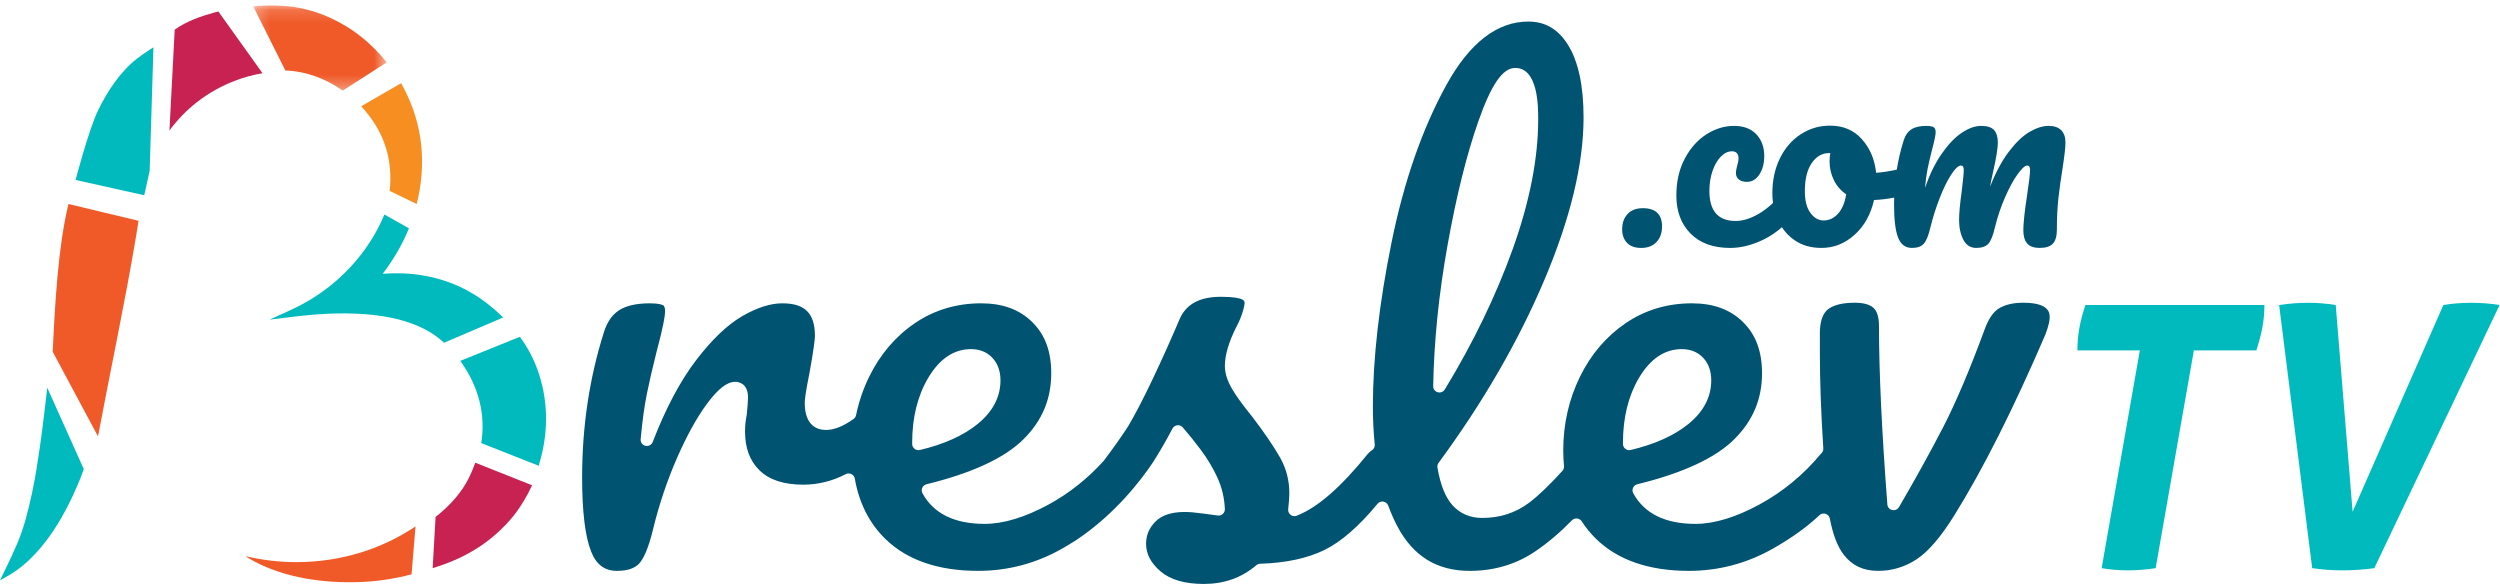
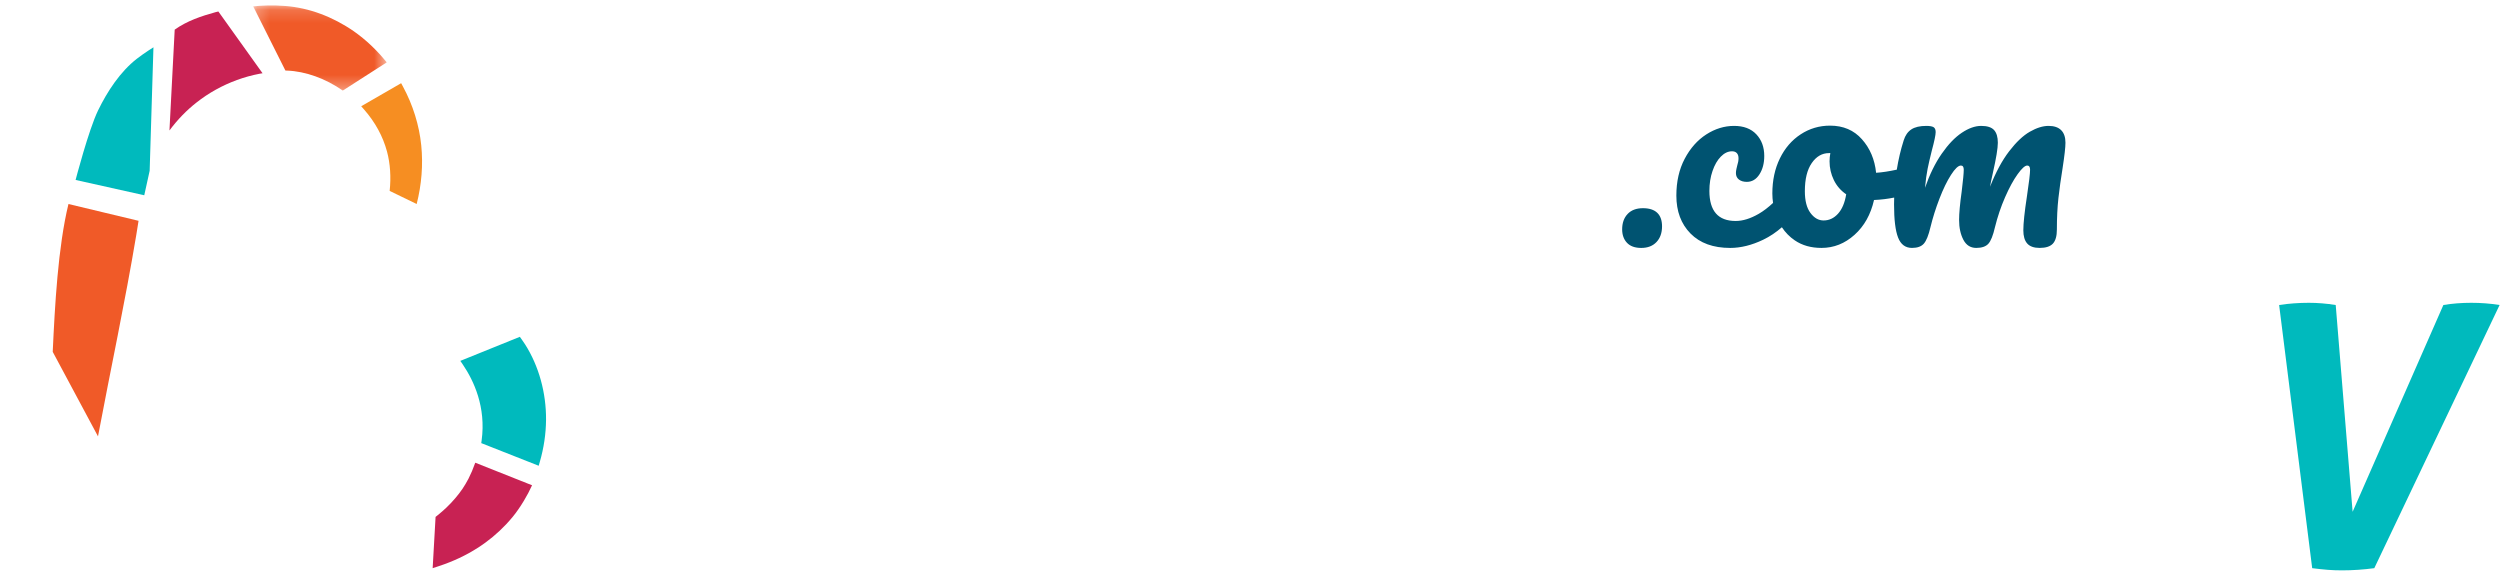
<svg xmlns="http://www.w3.org/2000/svg" xmlns:xlink="http://www.w3.org/1999/xlink" width="192px" height="45px" viewBox="0 0 192 45" version="1.1">
  <title>Group 3</title>
  <desc>Created with Sketch.</desc>
  <defs>
    <polygon id="path-1" points="0.203 0.153 10.457 0.153 10.457 6.692 0.203 6.692" />
  </defs>
  <g id="Breslev-TV---main" stroke="none" stroke-width="1" fill="none" fill-rule="evenodd">
    <g id="Group-3">
      <path d="M126.18,15.989 C125.674,15.989 125.282,16.136 125.002,16.432 C124.721,16.728 124.582,17.121 124.582,17.613 C124.582,18.04 124.705,18.384 124.952,18.647 C125.2,18.91 125.564,19.041 126.049,19.041 C126.542,19.041 126.932,18.891 127.217,18.59 C127.503,18.288 127.645,17.886 127.645,17.384 C127.645,16.924 127.522,16.577 127.275,16.342 C127.028,16.107 126.663,15.989 126.18,15.989" id="Fill-1" fill="#005371" />
      <path d="M158.297,9.997 C158.078,9.778 157.754,9.669 157.329,9.669 C156.889,9.669 156.41,9.819 155.89,10.117 C155.37,10.415 154.842,10.915 154.302,11.619 C153.763,12.322 153.273,13.231 152.834,14.344 C152.874,14.106 152.947,13.748 153.054,13.27 C153.306,12.156 153.434,11.387 153.434,10.962 C153.434,10.525 153.337,10.2 153.144,9.988 C152.951,9.775 152.621,9.669 152.155,9.669 C151.688,9.669 151.192,9.845 150.667,10.196 C150.14,10.547 149.628,11.082 149.129,11.799 C148.629,12.514 148.2,13.39 147.841,14.424 C147.893,13.841 147.961,13.353 148.041,12.961 C148.12,12.571 148.227,12.11 148.36,11.579 C148.56,10.837 148.659,10.359 148.659,10.146 C148.659,9.961 148.606,9.835 148.5,9.768 C148.393,9.703 148.207,9.669 147.941,9.669 C147.447,9.669 147.064,9.758 146.792,9.937 C146.518,10.117 146.322,10.398 146.203,10.783 C145.971,11.512 145.796,12.262 145.673,13.029 C145.078,13.159 144.549,13.24 144.085,13.27 C143.979,12.249 143.616,11.39 142.996,10.694 C142.378,9.997 141.562,9.649 140.55,9.649 C139.725,9.649 138.972,9.871 138.293,10.316 C137.613,10.759 137.08,11.377 136.695,12.166 C136.308,12.956 136.116,13.854 136.116,14.862 C136.116,15.11 136.138,15.349 136.17,15.585 C135.806,15.925 135.438,16.21 135.067,16.424 C134.433,16.789 133.845,16.971 133.299,16.971 C131.953,16.971 131.281,16.202 131.281,14.664 C131.281,14.106 131.361,13.595 131.522,13.131 C131.68,12.667 131.893,12.298 132.16,12.027 C132.426,11.755 132.713,11.619 133.019,11.619 C133.179,11.619 133.302,11.665 133.388,11.758 C133.475,11.851 133.518,11.984 133.518,12.156 C133.518,12.329 133.485,12.514 133.419,12.713 C133.405,12.767 133.385,12.852 133.358,12.972 C133.332,13.092 133.319,13.198 133.319,13.29 C133.319,13.502 133.395,13.668 133.549,13.788 C133.701,13.907 133.904,13.967 134.158,13.967 C134.557,13.967 134.879,13.774 135.126,13.389 C135.373,13.005 135.495,12.534 135.495,11.977 C135.495,11.301 135.292,10.747 134.887,10.316 C134.48,9.884 133.91,9.669 133.179,9.669 C132.432,9.669 131.721,9.888 131.041,10.325 C130.362,10.763 129.809,11.387 129.383,12.197 C128.957,13.005 128.744,13.947 128.744,15.021 C128.744,16.229 129.107,17.2 129.833,17.936 C130.558,18.672 131.574,19.041 132.88,19.041 C133.691,19.041 134.533,18.832 135.407,18.414 C135.935,18.161 136.412,17.835 136.849,17.453 C137.113,17.852 137.442,18.191 137.843,18.463 C138.409,18.848 139.091,19.04 139.891,19.04 C140.837,19.04 141.682,18.705 142.427,18.035 C143.173,17.366 143.672,16.474 143.925,15.36 C144.467,15.337 144.982,15.272 145.473,15.173 C145.468,15.347 145.463,15.522 145.463,15.698 C145.463,16.866 145.566,17.715 145.773,18.244 C145.979,18.775 146.335,19.04 146.841,19.04 C147.255,19.04 147.557,18.931 147.75,18.713 C147.944,18.493 148.113,18.072 148.259,17.449 C148.433,16.733 148.663,16.002 148.949,15.26 C149.235,14.518 149.531,13.907 149.838,13.43 C150.143,12.952 150.398,12.713 150.597,12.713 C150.743,12.713 150.816,12.819 150.816,13.031 C150.816,13.296 150.763,13.854 150.658,14.703 C150.524,15.658 150.458,16.388 150.458,16.891 C150.458,17.489 150.568,17.995 150.787,18.414 C151.007,18.832 151.337,19.04 151.775,19.04 C152.201,19.04 152.511,18.934 152.704,18.722 C152.898,18.51 153.067,18.086 153.213,17.449 C153.413,16.64 153.673,15.87 153.993,15.14 C154.313,14.411 154.632,13.825 154.952,13.38 C155.271,12.936 155.518,12.713 155.691,12.713 C155.836,12.713 155.91,12.819 155.91,13.031 C155.91,13.324 155.831,13.999 155.671,15.061 C155.484,16.282 155.392,17.157 155.392,17.688 C155.392,18.139 155.491,18.477 155.691,18.702 C155.89,18.928 156.21,19.04 156.649,19.04 C157.115,19.04 157.452,18.931 157.659,18.713 C157.865,18.493 157.968,18.132 157.968,17.627 C157.968,16.739 158.007,15.934 158.087,15.21 C158.168,14.487 158.275,13.722 158.407,12.912 C158.554,11.957 158.627,11.307 158.627,10.962 C158.627,10.538 158.517,10.216 158.297,9.997 M141.159,16.414 C140.845,16.759 140.476,16.931 140.05,16.931 C139.664,16.931 139.327,16.739 139.042,16.354 C138.755,15.97 138.613,15.413 138.613,14.683 C138.613,13.755 138.788,13.035 139.142,12.524 C139.494,12.014 139.937,11.758 140.469,11.758 L140.569,11.758 C140.53,11.97 140.51,12.183 140.51,12.395 C140.51,12.899 140.62,13.377 140.839,13.828 C141.059,14.279 141.376,14.643 141.788,14.922 C141.682,15.571 141.472,16.069 141.159,16.414" id="Fill-3" fill="#005371" />
      <path d="M40.336,26.462 C40.266,26.35 40.191,26.242 40.114,26.136 L39.925,25.867 L35.353,27.715 L35.549,28.003 C36.396,29.25 37.333,31.269 36.991,33.813 L36.961,34.031 L41.371,35.77 L41.457,35.473 C41.766,34.406 41.927,33.32 41.936,32.245 C41.953,30.17 41.383,28.115 40.336,26.462" id="Fill-5" fill="#00BABD" />
-       <path d="M3.629,29.778 L3.541,30.543 C3.348,32.221 3.13,34.015 2.842,35.776 C2.636,37.144 2.342,38.521 1.944,39.982 C1.55,41.331 1.179,42.144 0.296,43.961 L8.36601307e-05,44.569 L0.591,44.236 C3.841,42.401 5.605,38.115 6.186,36.704 C6.231,36.59 6.271,36.476 6.311,36.362 C6.342,36.276 6.371,36.192 6.403,36.107 L6.434,36.026 L3.629,29.778 Z" id="Fill-7" fill="#00BABD" />
      <path d="M36.5,35.536 C36.335,36.002 36.17,36.391 35.981,36.761 C35.842,37.036 35.67,37.309 35.523,37.535 C35.189,38.027 34.77,38.517 34.279,38.989 C34.073,39.185 33.842,39.385 33.573,39.602 L33.452,39.698 L33.228,43.636 L33.713,43.475 C34.793,43.12 35.79,42.652 36.675,42.084 C37.479,41.574 38.218,40.961 38.875,40.264 C39.262,39.849 39.562,39.482 39.808,39.118 C39.955,38.914 40.063,38.738 40.236,38.456 L40.57,37.865 C40.673,37.669 40.77,37.469 40.862,37.268 L36.5,35.536 Z" id="Fill-9" fill="#C82253" />
-       <path d="M38.638,24.384 L38.485,24.227 C37.725,23.502 36.972,22.93 36.188,22.483 C34.605,21.545 32.649,21.014 30.679,20.99 C30.257,20.983 29.831,20.996 29.39,21.028 C30.176,20.003 30.82,18.909 31.308,17.766 L31.406,17.535 L29.519,16.474 L29.395,16.762 C28.78,18.186 26.863,21.724 22.356,23.794 L20.708,24.55 L22.509,24.328 C30.567,23.332 33.188,25.486 34.1,26.323 L38.638,24.384 Z" id="Fill-11" fill="#00BABD" />
      <path d="M29.926,14.662 L32.001,15.668 C32.379,14.172 32.503,12.659 32.352,11.164 C32.198,9.622 31.712,8.059 30.946,6.645 L30.808,6.389 L27.741,8.159 L27.966,8.416 C28.817,9.389 29.407,10.471 29.72,11.631 C29.974,12.575 30.038,13.616 29.926,14.662" id="Fill-13" fill="#F68E22" />
      <path d="M16.771,0.883 C16.703,0.898 16.635,0.912 16.569,0.93 C15.46,1.236 14.355,1.607 13.417,2.277 L13.014,10.019 C13.632,9.189 14.33,8.468 15.089,7.875 C16.022,7.139 17.069,6.557 18.201,6.143 C18.767,5.936 19.353,5.774 19.946,5.662 L20.013,5.652 L20.163,5.625 C19.269,4.37 17.514,1.909 16.771,0.883" id="Fill-15" fill="#C82253" />
      <g id="Group-19" transform="translate(19.242, 0.264)">
        <mask id="mask-2" fill="white">
          <use xlink:href="#path-1" />
        </mask>
        <g id="Clip-18" />
        <path d="M7.937,2.142 C6.305,1.011 4.487,0.338 2.679,0.195 C2.436,0.176 2.176,0.163 1.989,0.158 C1.743,0.153 1.527,0.15 1.305,0.155 C0.94,0.162 0.57,0.191 0.203,0.224 C0.502,0.82 2.01,3.823 2.677,5.153 L2.806,5.158 C4.221,5.21 5.762,5.768 7.085,6.692 L10.457,4.527 C9.719,3.607 8.877,2.802 7.937,2.142" id="Fill-17" fill="#F05A28" mask="url(#mask-2)" />
      </g>
      <path d="M11.785,3.632 C11.785,3.632 11.087,4.066 10.52,4.505 C9.232,5.501 8.238,7.027 7.53,8.484 C6.807,9.972 5.806,13.82 5.806,13.82 L11.079,14.996 L11.494,13.114 L11.785,3.632 Z" id="Fill-20" fill="#00BABD" />
      <path d="M5.258,15.668 C4.45,18.984 4.212,23.514 4.049,27.02 L7.526,33.513 C8.496,28.357 9.602,23.223 10.466,18.048 C10.527,17.686 10.584,17.322 10.641,16.958 L5.258,15.668 Z" id="Fill-22" fill="#F05A28" />
-       <path d="M22.769,43.171 C21.418,43.171 20.109,43.011 18.861,42.713 C18.854,42.713 18.847,42.714 18.841,42.713 C18.891,42.717 18.982,42.804 19.024,42.829 C19.197,42.935 19.375,43.034 19.554,43.129 C21.941,44.385 24.779,44.777 27.453,44.707 C28.866,44.671 30.247,44.468 31.606,44.109 L31.912,40.427 C29.354,42.151 26.193,43.171 22.769,43.171" id="Fill-24" fill="#F05A28" />
-       <path d="M155.374,23.249 C154.639,23.249 154.026,23.389 153.553,23.664 C153.104,23.924 152.728,24.463 152.433,25.265 C151.3,28.345 150.235,30.859 149.27,32.737 C148.315,34.593 147.163,36.682 145.843,38.946 C145.756,39.095 145.596,39.184 145.428,39.184 C145.393,39.184 145.357,39.18 145.321,39.172 C145.116,39.125 144.965,38.951 144.949,38.742 C144.523,33.167 144.306,28.561 144.306,25.054 C144.306,24.376 144.165,23.903 143.889,23.649 C143.599,23.383 143.114,23.249 142.449,23.249 C141.523,23.249 140.834,23.416 140.402,23.745 C140.005,24.047 139.791,24.631 139.766,25.466 L139.766,27.064 C139.766,29.235 139.854,31.717 140.03,34.44 C140.038,34.572 139.992,34.702 139.9,34.799 C139.893,34.806 139.848,34.847 139.84,34.855 C138.526,36.446 136.944,37.752 135.14,38.737 C133.318,39.73 131.659,40.234 130.211,40.234 C127.892,40.234 126.285,39.443 125.435,37.884 C125.364,37.754 125.357,37.598 125.417,37.462 C125.477,37.327 125.597,37.227 125.742,37.191 C129.245,36.333 131.753,35.17 133.194,33.733 C134.627,32.307 135.323,30.648 135.323,28.661 C135.323,26.983 134.845,25.698 133.862,24.733 C132.877,23.766 131.593,23.295 129.936,23.295 C128.057,23.295 126.351,23.805 124.865,24.81 C123.37,25.823 122.183,27.212 121.338,28.939 C120.488,30.676 120.057,32.579 120.057,34.597 C120.057,34.976 120.076,35.37 120.115,35.803 C120.126,35.936 120.082,36.068 119.992,36.166 C119.005,37.252 118.146,38.073 117.438,38.608 C116.411,39.384 115.203,39.778 113.849,39.778 C112.917,39.778 112.15,39.456 111.57,38.823 C111.012,38.216 110.628,37.263 110.396,35.909 C110.375,35.781 110.406,35.65 110.483,35.546 C113.898,30.91 116.64,26.165 118.631,21.445 C120.613,16.75 121.618,12.572 121.618,9.029 C121.618,6.605 121.219,4.731 120.43,3.46 C119.676,2.245 118.678,1.655 117.378,1.655 C114.981,1.655 112.864,3.291 111.085,6.52 C109.237,9.87 107.819,13.942 106.871,18.62 C105.919,23.313 105.437,27.552 105.437,31.218 C105.437,32.209 105.485,33.19 105.579,34.133 C105.597,34.307 105.517,34.477 105.372,34.575 C105.241,34.664 105.137,34.755 105.054,34.851 C102.964,37.438 101.175,38.994 99.583,39.608 C99.527,39.63 99.469,39.64 99.41,39.64 C99.306,39.64 99.203,39.606 99.117,39.541 C98.985,39.439 98.914,39.275 98.933,39.109 C98.991,38.584 99.021,38.172 99.021,37.884 C99.021,36.905 98.788,35.993 98.328,35.173 C97.832,34.293 97.096,33.213 96.15,31.976 C95.467,31.141 94.951,30.429 94.618,29.861 C94.255,29.241 94.071,28.654 94.071,28.113 C94.071,27.27 94.358,26.29 94.954,25.102 C95.152,24.734 95.31,24.363 95.422,24.001 C95.563,23.542 95.584,23.348 95.584,23.274 C95.584,23.171 95.567,23.072 95.362,22.979 C95.208,22.91 94.798,22.793 93.772,22.793 C92.133,22.793 91.093,23.356 90.594,24.51 C89.921,26.093 89.224,27.643 88.523,29.117 C87.803,30.629 87.196,31.799 86.66,32.707 C86.178,33.462 85.546,34.358 84.757,35.402 C83.523,36.765 82.109,37.888 80.552,38.737 C78.729,39.73 77.071,40.234 75.623,40.234 C73.304,40.234 71.697,39.443 70.847,37.884 C70.776,37.754 70.769,37.598 70.829,37.462 C70.89,37.327 71.009,37.227 71.154,37.191 C74.657,36.333 77.165,35.17 78.606,33.733 C80.039,32.307 80.735,30.648 80.735,28.661 C80.735,26.983 80.257,25.698 79.274,24.733 C78.288,23.766 77.004,23.295 75.348,23.295 C73.47,23.295 71.763,23.805 70.278,24.81 C68.782,25.823 67.595,27.212 66.75,28.939 C66.297,29.864 65.959,30.855 65.746,31.885 C65.721,32.003 65.652,32.108 65.554,32.178 C64.755,32.744 64.06,33.02 63.431,33.02 C62.824,33.02 61.805,32.75 61.805,30.944 C61.805,30.726 61.844,30.242 62.18,28.577 C62.514,26.723 62.585,26.035 62.585,25.785 C62.585,24.063 61.814,23.295 60.086,23.295 C59.166,23.295 58.129,23.627 57.004,24.28 C55.857,24.946 54.663,26.087 53.455,27.672 C52.237,29.269 51.117,31.379 50.128,33.946 C50.055,34.134 49.875,34.253 49.68,34.253 C49.644,34.253 49.607,34.249 49.571,34.24 C49.337,34.186 49.18,33.969 49.202,33.731 C49.326,32.379 49.483,31.225 49.668,30.302 C49.856,29.369 50.105,28.286 50.409,27.076 C50.963,25.014 51.079,24.218 51.079,23.913 C51.079,23.773 51.061,23.527 50.94,23.451 C50.864,23.405 50.613,23.295 49.909,23.295 C48.879,23.295 48.081,23.476 47.538,23.833 C47.002,24.184 46.624,24.734 46.38,25.518 C45.27,29.013 44.707,32.759 44.707,36.651 C44.707,39.26 44.934,41.167 45.385,42.322 C45.787,43.36 46.424,43.843 47.389,43.843 C48.188,43.843 48.768,43.645 49.113,43.252 C49.38,42.95 49.78,42.237 50.177,40.555 C50.639,38.684 51.249,36.876 51.99,35.181 C52.736,33.481 53.502,32.091 54.266,31.049 C55.131,29.872 55.83,29.324 56.464,29.324 C56.695,29.324 57.448,29.412 57.448,30.533 C57.448,30.767 57.417,31.187 57.348,31.86 C57.262,32.286 57.219,32.715 57.219,33.135 C57.219,34.414 57.584,35.392 58.336,36.127 C59.079,36.855 60.207,37.223 61.689,37.223 C62.82,37.223 63.919,36.951 64.956,36.414 C65.025,36.378 65.101,36.36 65.177,36.36 C65.25,36.36 65.322,36.377 65.39,36.41 C65.527,36.477 65.624,36.606 65.65,36.757 C65.975,38.625 66.76,40.18 67.984,41.378 C69.655,43.014 72.056,43.843 75.119,43.843 C77.378,43.843 79.527,43.28 81.507,42.17 C81.901,41.949 82.284,41.716 82.671,41.468 C85.657,39.471 87.64,36.862 88.536,35.524 C89.038,34.739 89.543,33.869 90.046,32.913 C90.12,32.773 90.258,32.679 90.415,32.66 C90.434,32.658 90.453,32.657 90.472,32.657 C90.609,32.657 90.742,32.716 90.833,32.821 C91.273,33.322 91.744,33.908 92.233,34.562 C92.739,35.24 93.165,35.953 93.498,36.68 C93.843,37.433 94.035,38.246 94.069,39.097 C94.074,39.236 94.019,39.371 93.917,39.466 C93.828,39.549 93.71,39.595 93.589,39.595 C93.572,39.595 93.555,39.593 93.538,39.592 C93.259,39.562 92.848,39.507 92.308,39.43 C91.791,39.358 91.343,39.32 90.977,39.32 C89.983,39.32 89.233,39.565 88.749,40.048 C88.258,40.538 88.019,41.099 88.019,41.764 C88.019,42.54 88.377,43.229 89.115,43.869 C89.862,44.518 90.981,44.847 92.443,44.847 C94.02,44.847 95.343,44.377 96.487,43.409 C96.57,43.339 96.675,43.298 96.784,43.295 C98.751,43.237 100.419,42.877 101.742,42.227 C103.009,41.602 104.372,40.413 105.793,38.692 C105.885,38.58 106.022,38.517 106.164,38.517 C106.191,38.517 106.217,38.52 106.244,38.524 C106.413,38.553 106.555,38.669 106.615,38.829 C106.843,39.444 107.077,39.972 107.329,40.444 C108.548,42.731 110.365,43.843 112.886,43.843 C114.737,43.843 116.412,43.348 117.866,42.373 C118.835,41.722 119.797,40.911 120.726,39.96 C120.817,39.868 120.941,39.816 121.07,39.816 C121.086,39.816 121.102,39.817 121.118,39.818 C121.263,39.833 121.394,39.913 121.473,40.035 C121.786,40.519 122.156,40.97 122.572,41.378 C124.243,43.014 126.644,43.843 129.708,43.843 C131.966,43.843 134.115,43.28 136.095,42.17 C137.534,41.362 138.757,40.488 139.731,39.57 C139.822,39.485 139.941,39.439 140.061,39.439 C140.111,39.439 140.161,39.447 140.209,39.462 C140.376,39.517 140.501,39.657 140.533,39.829 C140.763,41.044 141.119,41.974 141.592,42.593 C142.236,43.434 143.1,43.843 144.237,43.843 C145.296,43.843 146.287,43.547 147.181,42.963 C148.094,42.366 149.078,41.218 150.108,39.55 C152.285,36.056 154.633,31.392 157.08,25.706 C157.357,24.977 157.415,24.578 157.415,24.37 C157.415,24.063 157.415,23.249 155.374,23.249 M70.535,34.573 C70.428,34.573 70.324,34.537 70.237,34.47 C70.122,34.379 70.055,34.241 70.055,34.095 L70.055,34.003 C70.055,32.068 70.471,30.388 71.292,29.011 C72.16,27.552 73.262,26.813 74.57,26.813 C75.257,26.813 75.815,27.043 76.23,27.495 C76.632,27.934 76.837,28.511 76.837,29.209 C76.837,30.48 76.253,31.602 75.103,32.546 C74.011,33.441 72.512,34.119 70.646,34.56 C70.609,34.568 70.572,34.573 70.535,34.573 M110.069,29.657 C110.129,26.21 110.502,22.559 111.176,18.807 C111.847,15.06 112.641,11.871 113.533,9.328 C114.531,6.485 115.405,5.218 116.368,5.218 C118.133,5.218 118.133,8.19 118.133,9.166 C118.133,12.159 117.476,15.508 116.18,19.12 C114.892,22.708 113.136,26.34 110.959,29.914 C110.871,30.059 110.713,30.144 110.549,30.144 C110.504,30.144 110.46,30.137 110.416,30.125 C110.207,30.065 110.065,29.873 110.069,29.657 M125.123,34.573 C125.016,34.573 124.911,34.537 124.826,34.47 C124.71,34.379 124.643,34.241 124.643,34.095 L124.643,34.003 C124.643,32.068 125.06,30.388 125.879,29.011 C126.747,27.552 127.85,26.813 129.158,26.813 C129.845,26.813 130.404,27.043 130.819,27.495 C131.221,27.935 131.424,28.512 131.424,29.209 C131.424,30.48 130.841,31.602 129.691,32.546 C128.6,33.441 127.1,34.118 125.234,34.56 C125.198,34.568 125.16,34.573 125.123,34.573" id="Fill-26" fill="#005371" />
-       <path d="M164.34,26.909 L159.543,26.909 C159.543,26.329 159.594,25.753 159.698,25.181 C159.801,24.609 159.956,24.024 160.164,23.424 L173.907,23.424 C173.907,24.005 173.856,24.576 173.752,25.139 C173.648,25.701 173.493,26.291 173.287,26.909 L168.489,26.909 L165.554,43.636 C164.782,43.748 164.077,43.804 163.437,43.804 C162.76,43.804 162.083,43.748 161.405,43.636 L164.34,26.909 Z" id="Fill-28" fill="#00BABD" />
      <path d="M175.037,23.424 C175.789,23.311 176.551,23.255 177.323,23.255 C177.981,23.255 178.667,23.311 179.383,23.424 L180.681,39.306 L187.651,23.424 C188.329,23.311 189.044,23.255 189.796,23.255 C190.53,23.255 191.254,23.311 191.969,23.424 L182.346,43.636 C181.499,43.748 180.671,43.804 179.862,43.804 C179.486,43.804 179.119,43.79 178.762,43.762 C178.404,43.734 178.009,43.691 177.576,43.636 L175.037,23.424 Z" id="Fill-30" fill="#00BABD" />
    </g>
  </g>
</svg>